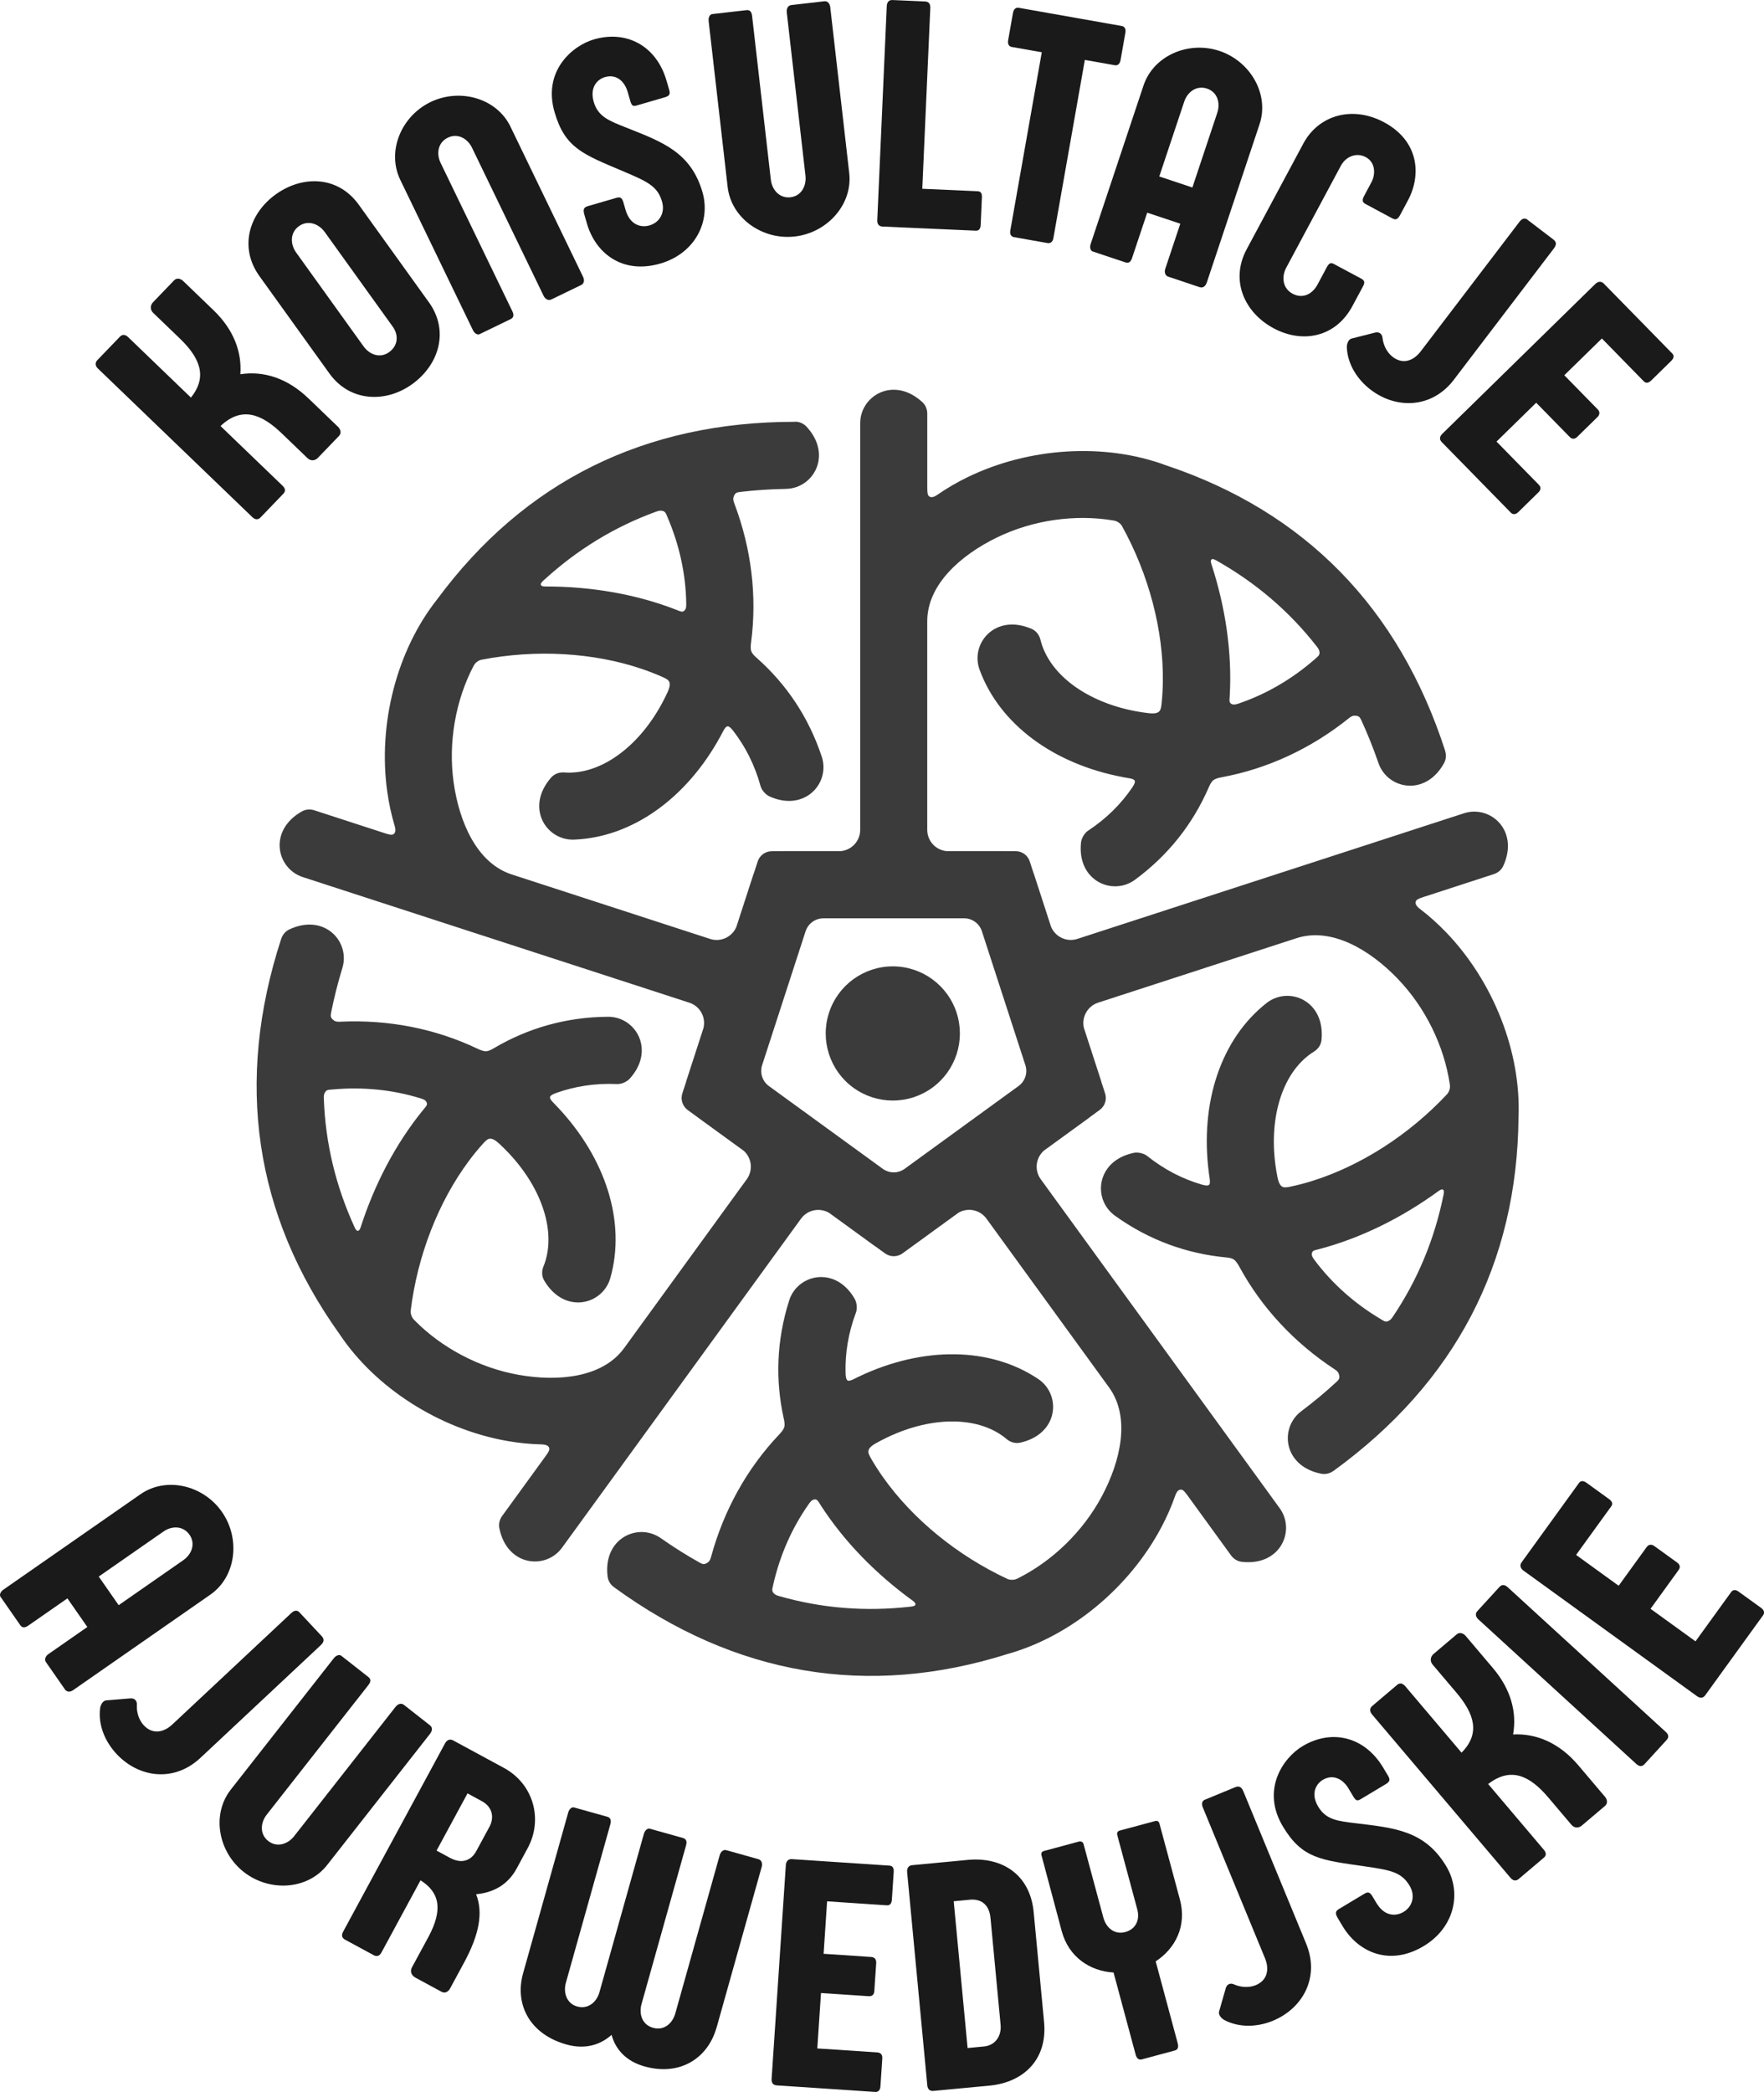
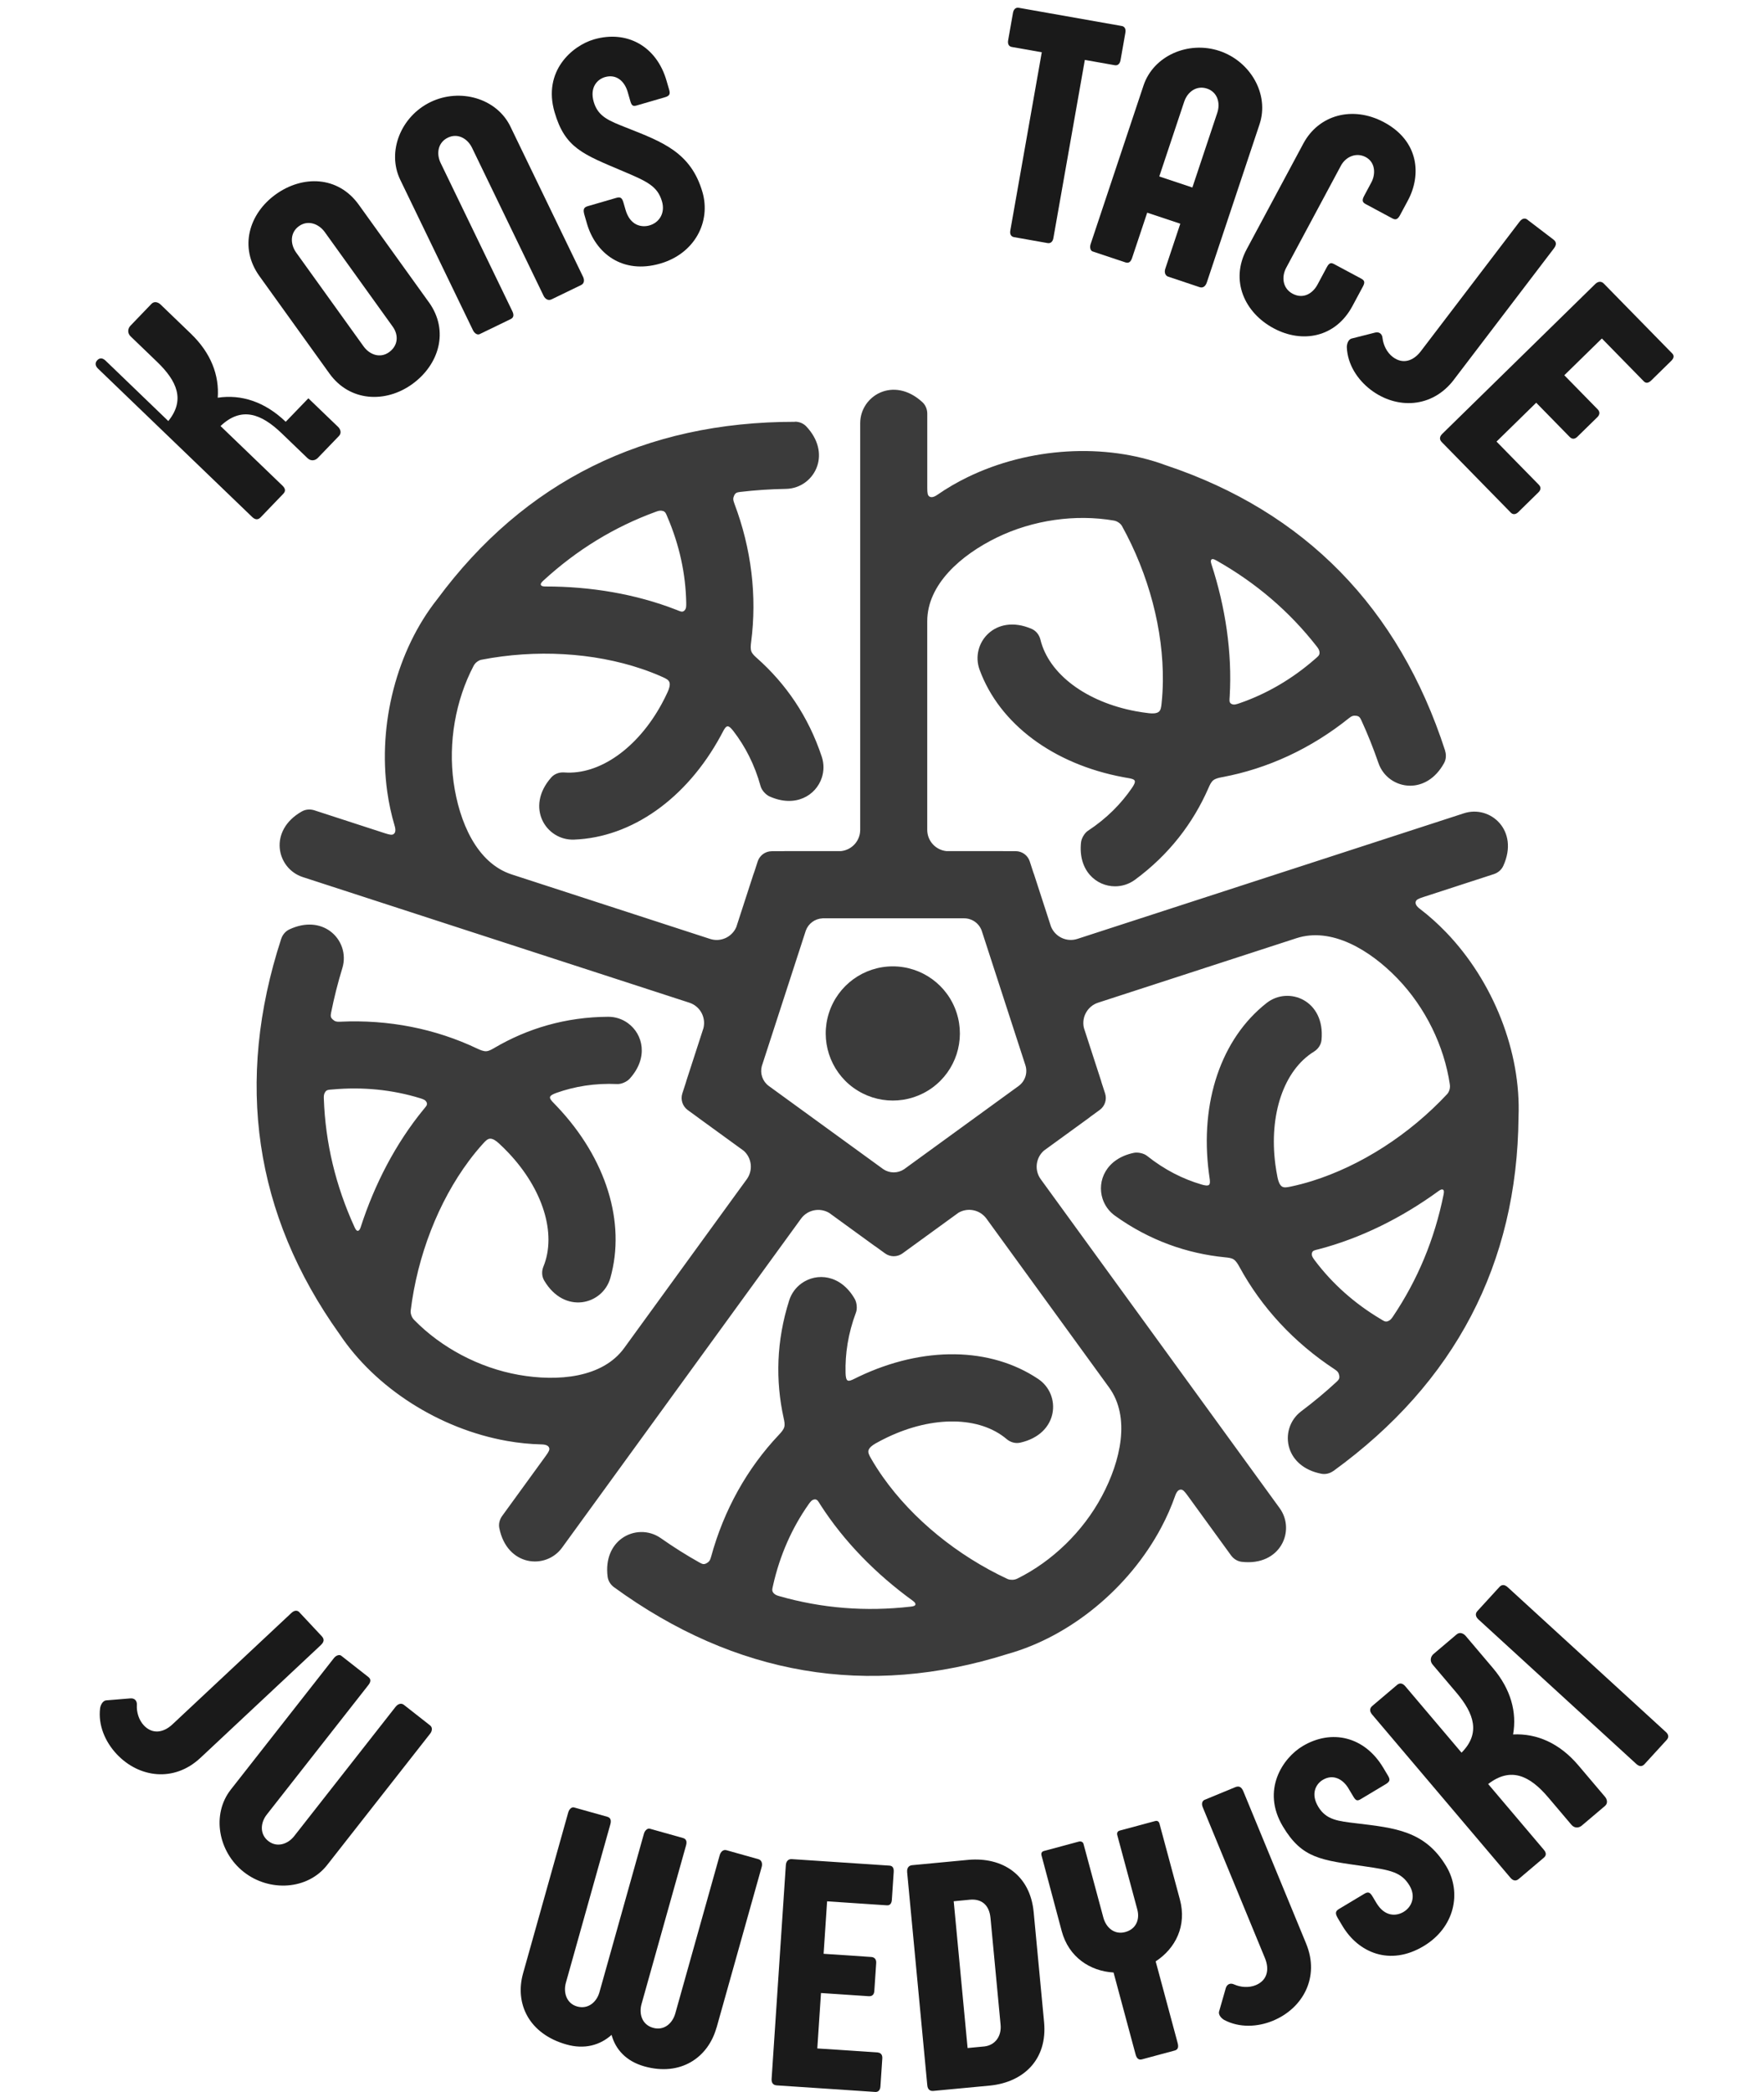
<svg xmlns="http://www.w3.org/2000/svg" id="Layer_2" data-name="Layer 2" viewBox="0 0 525.94 623.54">
  <g id="Layer_1-2" data-name="Layer 1">
    <g>
      <g>
-         <path d="M91.94,118.72l8.87,8.53c.63,.61,1.14,1.77,.26,2.69l-6.3,6.54c-.78,.81-2.05,1.08-3.11,.06l-7.67-7.38c-6.09-5.86-12-8.09-18.24-2.17l18.47,17.77c.84,.81,1.03,1.6,.25,2.41l-6.77,7.04c-.78,.81-1.64,.72-2.49-.09L29.23,109.88c-.85-.81-.97-1.74-.22-2.52l6.74-7c.78-.81,1.65-.65,2.49,.16l18.68,17.98c5.09-6.28,2.6-11.93-3.35-17.65l-7.88-7.58c-1.06-1.01-.84-2.37-.06-3.18l6.26-6.51c.91-.95,2.1-.42,2.73,.19l9.04,8.7c5.98,5.76,8.49,12.37,8,19.08,6.99-1.07,14.04,1.18,20.27,7.17Z" fill="#1a1a1a" />
+         <path d="M91.94,118.72l8.87,8.53c.63,.61,1.14,1.77,.26,2.69l-6.3,6.54c-.78,.81-2.05,1.08-3.11,.06l-7.67-7.38c-6.09-5.86-12-8.09-18.24-2.17l18.47,17.77c.84,.81,1.03,1.6,.25,2.41l-6.77,7.04c-.78,.81-1.64,.72-2.49-.09L29.23,109.88c-.85-.81-.97-1.74-.22-2.52c.78-.81,1.65-.65,2.49,.16l18.68,17.98c5.09-6.28,2.6-11.93-3.35-17.65l-7.88-7.58c-1.06-1.01-.84-2.37-.06-3.18l6.26-6.51c.91-.95,2.1-.42,2.73,.19l9.04,8.7c5.98,5.76,8.49,12.37,8,19.08,6.99-1.07,14.04,1.18,20.27,7.17Z" fill="#1a1a1a" />
        <path d="M127.86,90.07c6.18,8.6,2.99,18.71-4.98,24.44-7.93,5.7-18.59,5.25-24.64-3.15l-20.89-29.06c-6.18-8.6-3.07-18.66,4.86-24.36,7.97-5.73,18.54-5.57,24.75,3.07l20.89,29.06Zm-39.53-14.75l20.06,27.91c1.8,2.5,4.93,3.67,7.62,1.74,2.73-1.97,2.87-5.13,1.07-7.62l-20.23-28.15c-1.82-2.54-5.06-3.7-7.72-1.79-2.7,1.94-2.63,5.38-.8,7.91Z" fill="#1a1a1a" />
        <path d="M164.34,89.26c-.88,.43-1.81-.15-2.26-1.08l-21.34-44.13c-1.34-2.77-4.27-4.45-7.21-3.02-2.99,1.45-3.49,4.78-2.15,7.55l21.37,44.18c.47,.97,.52,1.86-.49,2.35l-9.27,4.49c-.66,.32-1.53-.24-1.97-1.16l-21.68-44.84c-4.08-8.44,.23-18.93,9.02-23.18,8.79-4.25,19.74-1.14,23.82,7.3l21.66,44.79c.43,.88,.41,1.97-.56,2.44l-8.92,4.32Z" fill="#1a1a1a" />
        <path d="M187.15,27.42c-.94-3.24-3.4-5.42-6.78-4.44-2.34,.68-4.59,3.11-3.35,7.38,1.29,4.46,4.65,5.67,9.76,7.7,10.74,4.25,19.21,7.34,22.66,19.2,2.54,8.77-2.22,18.29-12.58,21.3-11.3,3.28-19.3-3.09-21.86-11.91l-.72-2.48c-.46-1.59-.37-2.33,.94-2.71l8.53-2.48c1.31-.38,1.74,.05,2.15,1.46l.61,2.11c1.36,4.69,4.75,5.33,7.14,4.64,2.95-.86,4.72-3.71,3.73-7.13-1.32-4.55-4.37-5.95-11.5-8.97-12.11-5.13-17.42-6.94-20.54-17.68-3.54-12.19,5.2-19.76,11.76-21.67,9.71-2.82,18.61,1.92,21.62,12.29l.78,2.67c.38,1.31,.19,1.88-1.31,2.31l-8.4,2.44c-1.17,.34-1.5-.08-1.88-1.39l-.76-2.63Z" fill="#1a1a1a" />
-         <path d="M234.59,3.63c-.12-1.02,.31-2,1.33-2.12l9.85-1.13c1.07-.12,1.66,.79,1.77,1.76l5.66,49.44c1.07,9.32-6.52,17.8-16.22,18.91-9.7,1.11-18.96-5.45-20.03-14.76l-5.67-49.49c-.12-1.02,.37-1.96,1.05-2.04l10.24-1.17c1.16-.13,1.56,.71,1.67,1.73l5.58,48.76c.35,3.06,2.56,5.65,5.86,5.28,3.25-.37,4.82-3.4,4.47-6.46l-5.58-48.71Z" fill="#1a1a1a" />
-         <path d="M263.14,67.53c-1.12-.05-1.63-.76-1.58-1.93l2.83-63.76c.05-1.17,.62-1.88,1.69-1.83l9.76,.43c1.12,.05,1.58,.8,1.53,1.97l-2.39,53.86,16.49,.73c.88,.04,1.34,.55,1.29,1.72l-.37,8.34c-.05,1.17-.57,1.73-1.44,1.7l-27.81-1.23Z" fill="#1a1a1a" />
        <path d="M323.45,17.85l-9.39,53.17c-.2,1.11-.92,1.57-1.69,1.44l-10.05-1.78c-.82-.14-1.29-.82-1.1-1.93l9.39-53.17-8.94-1.58c-.82-.14-1.29-.82-1.09-1.98l1.44-8.17c.2-1.15,.89-1.68,1.71-1.53l30.72,5.43c.82,.14,1.29,.82,1.09,1.98l-1.45,8.22c-.21,1.15-.88,1.63-1.7,1.49l-8.94-1.58Z" fill="#1a1a1a" />
        <path d="M359.79,84.24c-.31,.93-1.03,1.71-2.1,1.36l-9.4-3.14c-.93-.31-1.19-1.38-.86-2.35l4.48-13.43-9.87-3.29-4.5,13.48c-.34,1.02-.88,1.71-1.99,1.34l-9.77-3.26c-.69-.23-.93-1.24-.6-2.21l15.76-47.25c2.97-8.89,13.37-13.4,22.64-10.31,9.26,3.09,14.93,12.96,11.96,21.85l-15.74,47.2Zm-14.15-31.64l9.87,3.29,7.43-22.28c.97-2.92,.05-6.16-3.06-7.2-3.15-1.05-5.84,.99-6.81,3.91l-7.43,22.28Z" fill="#1a1a1a" />
        <path d="M417.53,63.94c-.71,1.33-1.27,1.76-2.39,1.16l-8-4.29c-1.03-.55-1.06-1.23-.41-2.44l2.14-4c1.36-2.54,1.18-6.02-1.67-7.54-2.8-1.5-5.96-.15-7.41,2.56l-16.31,30.43c-1.45,2.71-1.07,6.13,1.9,7.72,3.14,1.68,5.98,0,7.44-2.72l2.74-5.12c.69-1.29,1.2-1.52,2.19-.99l8.05,4.31c.99,.53,1.26,1.06,.57,2.35l-3.14,5.85c-5,9.34-14.89,11.24-23.49,6.63-8.65-4.63-13.05-14.2-8.05-23.54l16.91-31.54c4.57-8.52,14.67-11.36,24.05-6.33,10.46,5.6,11.18,15.74,7.12,23.31l-2.24,4.17Z" fill="#1a1a1a" />
        <path d="M433.49,113.17c-6.51,8.54-17.09,8.89-24.82,3-3.92-2.99-6.9-7.53-7.11-12.66-.02-.69,.28-2.3,1.43-2.6l7.01-1.78c.61-.15,1.14-.05,1.53,.25,.39,.3,.63,.79,.68,1.44,.24,2.02,1.27,4.22,3.05,5.58,3.03,2.31,6.18,1.15,8.34-1.68l29.48-38.67c.89-1.17,1.79-.97,2.21-.65l7.84,5.98c1.01,.77,.98,1.61,.12,2.73l-29.77,39.06Z" fill="#1a1a1a" />
        <path d="M458.88,144.59c.55,.56,.61,1.39-.2,2.17l-6,5.88c-.84,.82-1.67,.74-2.21,.18l-20.6-21.04c-.79-.8-.67-1.67,.16-2.48l45.6-44.65c.84-.82,1.8-.88,2.52-.15l20.43,20.86c.61,.63,.54,1.39-.34,2.24l-5.93,5.81c-.84,.82-1.6,.88-2.21,.25l-12.5-12.77-11.2,10.96,9.98,10.19c.58,.59,.74,1.46-.13,2.31l-5.97,5.84c-.84,.82-1.63,.71-2.28,.04l-9.98-10.19-11.83,11.58,12.68,12.94Z" fill="#1a1a1a" />
      </g>
      <g>
        <path d="M431.09,277.82c-2.46-2.55-5.05-4.86-7.75-6.92-1-.76-1.43-1.47-1.24-2.14,.17-.6,.77-.89,2.27-1.38l21.01-6.83c1.23-.4,2.28-1.27,2.82-2.45,4.84-10.56-3.87-18.24-11.72-15.69l-51.3,16.67s-.07,.02-.1,.03l-63.85,20.74c-3.22,1.05-6.66-.61-7.89-3.71l-5.04-15.53c-.06-.19-.13-.37-.21-.56l-1.07-3.3c-.59-1.82-2.29-3.05-4.2-3.05h-3.57c-.17,0-.33-.02-.5-.02h-16.62c-3.19-.35-5.67-3.05-5.67-6.33v-62.18c0-10.98,10.07-19.75,20.75-24.95,10.81-5.26,23.47-7.01,34.83-5.07,.58,.1,1.04,.3,1.45,.58,.42,.29,.79,.62,1.03,1.06,7.98,14.4,12.39,31.04,12.19,46.38-.03,2.08-.14,4.29-.39,6.59-.11,1.02-.23,2-.9,2.46-.67,.46-1.77,.49-2.89,.36-1.31-.15-2.62-.35-3.92-.59-14.71-2.75-25.89-11.04-28.4-21.32-.35-1.43-1.29-2.65-2.64-3.23-10.87-4.7-18.37,4.38-15.5,12.19,5.92,16.15,21.95,28.12,42.87,32.03,.47,.09,.94,.17,1.41,.25,.93,.15,1.81,.35,1.98,.83s-.26,1.28-.83,2.11c-3.21,4.68-7.48,9.07-13.13,12.78-1.02,.67-1.93,2.25-2.06,3.46-.9,8.41,4.56,13.09,10.15,13.09,2.06,0,4.13-.63,5.92-1.94,10.2-7.5,17.37-16.92,21.95-27.41,.39-.89,.78-1.76,1.43-2.27,.65-.51,1.63-.73,2.6-.91,13.55-2.52,26.5-8.5,37.78-17.55,.84-.67,1.35-.87,2.22-.75,.85,.11,1.13,.48,1.55,1.39,1.86,4.04,3.55,8.27,5.08,12.7,1.43,4.15,5.3,6.75,9.46,6.75,3.64,0,7.5-2.01,10.1-6.73,.61-1.11,.7-2.45,.31-3.66l.02-.02c-13.8-42.61-41.82-71.25-83.24-85.09-.02,0-.04-.01-.06-.02-18.13-6.72-40.73-5.38-59.11,3.57-3.19,1.55-6.18,3.3-8.97,5.23-1.04,.72-1.84,.9-2.42,.51-.51-.35-.61-1.01-.61-2.58v-22.09c0-1.3-.5-2.56-1.46-3.44-8.55-7.87-18.54-1.95-18.54,6.3v121.18c0,3.28-2.48,5.98-5.67,6.33h-16.65c-.29,0-.58,.02-.87,.04h-3.17c-1.91,0-3.61,1.23-4.2,3.05l-1.03,3.18c-.08,.21-.17,.43-.24,.64l-5.11,15.74c-1.29,2.99-4.66,4.56-7.82,3.53l-59.14-19.22c-10.44-3.39-15.67-15.68-17.32-27.45-1.66-11.9,.59-24.49,5.94-34.69,.27-.52,.6-.9,1-1.2,.41-.31,.83-.56,1.33-.65,16.16-3.14,33.35-2.19,47.88,2.74,1.97,.67,4.04,1.46,6.15,2.41,.94,.42,1.83,.83,2.06,1.61,.23,.78-.08,1.83-.55,2.86-.55,1.2-1.14,2.38-1.78,3.55-7.16,13.14-18.5,21.21-29.05,20.42-1.47-.11-2.92,.41-3.89,1.51-7.83,8.89-1.51,18.82,6.8,18.51,17.19-.64,33.53-12.18,43.71-30.88,.23-.42,.45-.84,.67-1.26,.43-.83,.9-1.61,1.41-1.63s1.13,.64,1.75,1.44c3.46,4.5,6.31,9.92,8.1,16.43,.32,1.18,1.54,2.53,2.66,3.03,7.72,3.46,13.86-.29,15.59-5.61,.64-1.96,.68-4.13-.02-6.23-3.98-12.02-10.72-21.75-19.28-29.35-.73-.65-1.44-1.28-1.72-2.06-.28-.78-.19-1.78-.06-2.76,1.79-13.67,.1-27.83-5.02-41.35-.38-1.01-.41-1.55-.03-2.35,.37-.78,.81-.93,1.8-1.05,4.42-.52,8.96-.83,13.65-.91,4.38-.08,8.06-2.96,9.34-6.91,1.13-3.47,.41-7.76-3.28-11.69-.87-.93-2.12-1.43-3.39-1.43v.04c-44.79-.04-80.68,17.76-106.65,52.87,0,.02-.02,.04-.04,.05-12,15.17-17.7,37.08-14.87,57.32,.49,3.51,1.23,6.9,2.2,10.15,.36,1.21,.29,2.03-.26,2.46-.49,.38-1.15,.26-2.65-.22l-21.01-6.83c-1.23-.4-2.59-.31-3.72,.32-10.12,5.7-7.59,17.03,.26,19.58l51.3,16.67s.07,.02,.1,.03l63.85,20.74c3.2,1.04,5,4.36,4.21,7.57l-5.06,15.59c-.05,.16-.09,.33-.14,.5l-1.1,3.39c-.59,1.82,.06,3.81,1.6,4.94l3.02,2.2c.09,.07,.17,.14,.26,.2l13.45,9.77c2.39,2.16,2.81,5.8,.88,8.47l-36.55,50.31c-6.45,8.88-19.75,10.06-31.45,7.99-11.83-2.1-23.11-8.13-31.16-16.37-.41-.42-.67-.85-.83-1.32-.17-.48-.27-.96-.21-1.46,2.01-16.34,8.23-32.4,17.4-44.69,1.24-1.67,2.64-3.39,4.19-5.1,.69-.76,1.36-1.48,2.17-1.46,.81,.02,1.72,.64,2.55,1.41,.97,.89,1.91,1.82,2.82,2.78,10.29,10.87,14.45,24.15,10.44,33.94-.56,1.36-.51,2.9,.24,4.17,6.03,10.2,17.43,7.25,19.71-.75,4.7-16.55-1.23-35.65-15.86-51.11-.33-.35-.66-.69-.99-1.03-.66-.67-1.26-1.35-1.12-1.84,.14-.49,.96-.88,1.91-1.22,5.35-1.9,11.38-2.94,18.13-2.63,1.22,.06,2.88-.68,3.7-1.59,5.68-6.27,4.01-13.27-.52-16.56-1.66-1.21-3.71-1.92-5.93-1.9-12.66,.07-24,3.48-33.87,9.27-.84,.49-1.66,.97-2.49,1-.83,.02-1.75-.37-2.64-.79-12.44-5.92-26.43-8.7-40.88-8.01-1.07,.05-1.6-.09-2.24-.7-.62-.59-.64-1.05-.44-2.04,.87-4.36,1.98-8.78,3.35-13.26,1.28-4.19-.32-8.58-3.68-11.02-2.95-2.14-7.25-2.78-12.13-.49-1.15,.54-2.01,1.57-2.41,2.78h-.01c-13.88,42.58-8.04,82.22,17.33,117.77,.01,.02,.03,.03,.04,.05,10.72,16.1,29.79,28.29,49.92,31.86,3.49,.62,6.94,.96,10.33,1.04,1.26,.03,2.02,.35,2.26,1.01,.21,.58-.1,1.17-1.03,2.45l-12.98,17.87c-.76,1.05-1.1,2.37-.84,3.64,2.29,11.39,13.86,12.48,18.71,5.8l31.71-43.64s.04-.06,.06-.09l39.46-54.31c1.95-2.69,5.61-3.4,8.41-1.73l13.35,9.7c.19,.14,.39,.27,.58,.39l2.73,1.98c1.55,1.12,3.64,1.12,5.19,0l16.7-12.13c2.79-1.62,6.4-.89,8.34,1.77l36.55,50.31c6.45,8.88,3.47,21.9-2.12,32.38-5.65,10.61-14.87,19.47-25.19,24.58-.53,.26-1.02,.37-1.51,.38-.51,0-1-.04-1.46-.25-14.92-6.96-28.27-17.83-37.13-30.36-1.2-1.7-2.41-3.56-3.56-5.56-.51-.89-.99-1.75-.72-2.52s1.14-1.43,2.13-1.99c1.15-.65,2.32-1.25,3.52-1.82,13.52-6.43,27.43-6.28,35.51,.56,1.12,.95,2.6,1.38,4.04,1.06,11.56-2.59,12.29-14.34,5.38-18.97-14.28-9.58-34.29-9.85-53.51-.71-.43,.2-.86,.41-1.28,.63-.84,.42-1.67,.78-2.09,.49-.42-.29-.54-1.18-.57-2.2-.15-5.68,.73-11.73,3.11-18.06,.43-1.14,.24-2.95-.37-4.01-4.21-7.34-11.38-7.91-15.91-4.62-1.66,1.21-2.97,2.94-3.64,5.05-3.84,12.06-4.11,23.9-1.65,35.08,.21,.95,.41,1.88,.18,2.68-.23,.79-.89,1.55-1.57,2.27-9.48,10-16.44,22.45-20.25,36.4-.28,1.04-.58,1.5-1.36,1.92-.76,.41-1.2,.28-2.08-.21-3.88-2.17-7.74-4.6-11.57-7.29-3.59-2.51-8.26-2.34-11.62,.1-2.95,2.14-4.89,6.04-4.22,11.38,.16,1.26,.87,2.4,1.9,3.15h0c36.21,26.36,75.71,33.06,117.36,19.91,.02,0,.04-.02,.06-.02,18.62-5.22,36.11-19.59,45.72-37.63,1.67-3.13,3.06-6.3,4.18-9.51,.42-1.19,.96-1.81,1.66-1.84,.62-.02,1.08,.46,2.01,1.73l12.98,17.87c.76,1.05,1.91,1.78,3.2,1.93,11.54,1.34,16.15-9.32,11.3-16l-31.71-43.64s-.04-.06-.06-.09l-39.46-54.31c-1.95-2.69-1.5-6.37,.94-8.52l13.39-9.73c.21-.15,.4-.31,.6-.47l2.65-1.93c1.55-1.12,2.2-3.12,1.6-4.94l-1.04-3.2c-.05-.21-.11-.43-.18-.64l-5.09-15.67c-.75-3.2,1.05-6.48,4.23-7.52l59.14-19.22c10.44-3.39,21.89,3.47,30.14,12.03,8.34,8.65,13.92,20.16,15.59,31.56,.09,.59,.04,1.08-.1,1.56-.15,.49-.35,.94-.69,1.31-11.23,12.04-25.7,21.37-40.34,25.93-1.99,.62-4.13,1.19-6.39,1.66-1.01,.21-1.97,.4-2.61-.09-.64-.49-1.01-1.53-1.24-2.64-.26-1.29-.48-2.6-.65-3.91-1.93-14.84,2.5-28.03,11.51-33.6,1.25-.77,2.12-2.05,2.26-3.51,1.11-11.8-9.84-16.12-16.38-10.98-13.53,10.62-19.96,29.56-17.21,50.67,.06,.47,.13,.94,.2,1.41,.14,.93,.22,1.83-.18,2.14s-1.29,.15-2.26-.14c-5.45-1.61-10.93-4.32-16.21-8.53-.95-.76-2.74-1.14-3.93-.89-8.28,1.74-11.04,8.38-9.31,13.7,.64,1.96,1.88,3.73,3.68,5.03,10.29,7.38,21.46,11.29,32.85,12.41,.97,.1,1.92,.19,2.6,.66,.68,.47,1.2,1.33,1.67,2.19,6.59,12.11,16.27,22.57,28.36,30.51,.9,.59,1.24,1.01,1.4,1.88,.16,.85-.11,1.23-.84,1.91-3.26,3.02-6.77,5.94-10.51,8.75-3.5,2.64-4.78,7.13-3.5,11.08,1.13,3.47,4.23,6.51,9.52,7.53,1.25,.24,2.55-.09,3.58-.84v.02c36.25-26.29,54.82-61.79,55.2-105.46v-.07c.79-19.32-7.47-40.4-21.66-55.11Zm-69.86-111.07c.28-.22,.7-.11,1.45,.32,11.81,6.67,21.75,15.17,29.9,25.6,.5,.64,.84,1.15,.84,1.94s-.63,1.19-1.27,1.76h0c-6.85,6.01-14.55,10.49-22.68,13.27-.83,.27-1.58,.57-2.33,.16-.76-.41-.55-1.22-.5-2.24,.76-13.06-1.27-26.59-5.46-39.42-.25-.78-.2-1.19,.04-1.39Zm-199.22,6.3c9.99-9.17,21.15-16,33.58-20.53,.77-.28,1.35-.44,2.11-.2s.94,.96,1.28,1.75h0c3.6,8.38,5.48,17.09,5.62,25.68,0,.87,.06,1.68-.57,2.27-.63,.59-1.33,.15-2.28-.22-12.18-4.76-25.68-7.01-39.18-6.99-.82,0-1.19-.17-1.31-.47-.12-.33,.11-.7,.75-1.29Zm-54.47,192.72c-.25,.78-.53,1.08-.85,1.1-.35,.02-.63-.32-.99-1.11-5.63-12.33-8.68-25.06-9.15-38.28-.03-.82,0-1.42,.46-2.07s1.2-.59,2.06-.67h0c9.07-.84,17.94,.07,26.15,2.59,.83,.27,1.61,.46,1.98,1.24,.37,.78-.27,1.31-.91,2.1-8.29,10.12-14.6,22.26-18.75,35.1Zm165.39,112.51c-.1,.34-.5,.5-1.36,.6-13.47,1.55-26.51,.51-39.24-3.13-.78-.22-1.36-.44-1.82-1.08-.46-.64-.19-1.33,0-2.17h-.01c2-8.89,5.61-17.04,10.55-24.07,.51-.71,.94-1.39,1.79-1.5s1.17,.66,1.72,1.52c7.06,11.01,16.66,20.77,27.59,28.68,.66,.48,.86,.84,.78,1.15Zm-27.7-204.56h42.23c2.38,0,4.49,1.52,5.26,3.75l13,40.03c.73,2.24-.04,4.67-1.9,6.11l-34.28,24.91c-1.86,1.24-4.29,1.24-6.15,0l-34.19-24.84c-1.84-1.36-2.64-3.7-2.07-5.89l13.12-40.4c.77-2.12,2.73-3.56,4.98-3.66Zm185.17,82.37c-2.69,13.29-7.71,25.37-15.1,36.35-.46,.68-.84,1.15-1.59,1.4s-1.32-.23-2.06-.67h0c-7.83-4.65-14.47-10.6-19.63-17.47-.51-.7-1.03-1.32-.87-2.17,.16-.85,.99-.91,1.97-1.16,12.65-3.31,24.9-9.42,35.8-17.37,.66-.48,1.07-.56,1.33-.39,.3,.2,.32,.63,.15,1.48Z" fill="#3b3b3b" />
        <path d="M254.44,324.22c7.01,5.09,16.5,5.09,23.51,0h0c7.01-5.09,9.94-14.12,7.26-22.36-2.68-8.24-10.36-13.82-19.02-13.82s-16.34,5.58-19.02,13.82c-2.68,8.24,.26,17.27,7.26,22.36Z" fill="#3b3b3b" />
      </g>
      <g>
-         <path d="M21.87,503.74c-.8,.56-1.85,.75-2.5-.17l-5.66-8.13c-.56-.8-.13-1.81,.71-2.4l11.62-8.09-5.94-8.53-11.66,8.11c-.88,.61-1.73,.85-2.4-.12L.16,475.96c-.42-.6,0-1.54,.84-2.13l40.87-28.44c7.69-5.35,18.73-2.74,24.31,5.27,5.58,8.01,4.22,19.31-3.48,24.66l-40.83,28.41Zm7.57-33.82l5.94,8.53,19.27-13.41c2.52-1.76,3.72-4.91,1.85-7.59-1.9-2.72-5.27-2.7-7.79-.94l-19.27,13.41Z" fill="#1a1a1a" />
        <path d="M59.73,523.98c-7.84,7.34-18.33,5.93-24.97-1.17-3.37-3.6-5.56-8.58-4.91-13.67,.09-.69,.66-2.22,1.84-2.32l7.21-.59c.62-.05,1.14,.14,1.47,.5,.33,.36,.49,.88,.43,1.53-.1,2.03,.55,4.37,2.08,6.01,2.6,2.78,5.91,2.16,8.51-.27l35.5-33.24c1.07-1,1.92-.66,2.29-.27l6.74,7.2c.87,.93,.7,1.75-.33,2.72l-35.86,33.58Z" fill="#1a1a1a" />
        <path d="M117.97,508.72c.63-.81,1.63-1.2,2.44-.57l7.8,6.12c.85,.66,.63,1.73,.02,2.5l-30.71,39.15c-5.79,7.38-17.14,8.09-24.83,2.06-7.68-6.03-9.66-17.2-3.87-24.57l30.74-39.19c.63-.81,1.64-1.14,2.17-.71l8.11,6.36c.92,.72,.61,1.6-.02,2.4l-30.29,38.61c-1.9,2.42-2.15,5.83,.46,7.87,2.57,2.02,5.82,.96,7.72-1.46l30.26-38.58Z" fill="#1a1a1a" />
-         <path d="M123.76,589.39c-.99-.53-1.63-1.71-.93-3l4.86-8.97c4.49-8.29,3.36-13.39-2.31-16.96l-11.65,21.51c-.53,.99-1.33,1.33-2.28,.82l-8.59-4.65c-.99-.54-1.09-1.37-.56-2.36l30.4-56.16c.56-1.03,1.46-1.37,2.37-.88l15.16,8.21c8.85,4.79,11.73,15.35,7.11,23.89l-3.32,6.14c-2.77,5.11-7.33,7.19-12.07,7.63,2.1,5.36,1.06,11.79-3.59,20.38l-4.18,7.73c-.42,.77-1.36,1.59-2.52,.97l-7.9-4.28Zm22.12-44.77c1.67-3.09,.77-6.14-2.2-7.74l-4.29-2.33-9.23,17.05,3.99,2.16c3.44,1.86,6.28,.9,7.86-2.02l3.86-7.13Z" fill="#1a1a1a" />
        <path d="M213.63,604.36c-2.53,9.03-10.78,14.57-21.5,11.56-5.41-1.52-8.59-5-9.79-9.39-3.45,3.09-8.07,4.38-13.43,2.87-11.23-3.15-15.49-12.21-12.95-21.23l13.46-47.94c.28-.99,1.03-1.69,1.74-1.49l9.92,2.78c1.08,.3,1.17,1.24,.9,2.23l-13.26,47.24c-.83,2.96,.24,6.2,3.34,7.07,3.29,.92,5.84-1.3,6.67-4.26l13.26-47.24c.28-.99,1.08-1.68,1.78-1.48l9.87,2.77c1.13,.32,1.17,1.24,.9,2.23l-13.26,47.24c-.83,2.96,.14,6.18,3.43,7.1,3.29,.92,5.79-1.31,6.63-4.28l13.25-47.19c.28-.99,1.04-1.73,1.99-1.47l9.54,2.68c1.03,.29,1.24,1.36,.98,2.3l-13.45,47.9Z" fill="#1a1a1a" />
        <path d="M261.76,611.8c.78,.05,1.38,.63,1.3,1.75l-.56,8.38c-.08,1.17-.75,1.66-1.53,1.61l-29.38-1.96c-1.12-.07-1.61-.79-1.53-1.96l4.24-63.69c.08-1.17,.76-1.86,1.78-1.79l29.14,1.94c.88,.06,1.33,.68,1.24,1.89l-.55,8.28c-.08,1.17-.6,1.72-1.48,1.66l-17.83-1.19-1.04,15.64,14.23,.95c.83,.06,1.53,.59,1.45,1.81l-.56,8.33c-.08,1.17-.74,1.61-1.67,1.55l-14.23-.95-1.1,16.52,18.08,1.2Z" fill="#1a1a1a" />
        <path d="M270.47,558c-.11-1.17,.45-1.96,1.47-2.05l16.87-1.6c10.07-.85,18.32,4.45,19.38,15.58l3.1,32.77c1.06,11.18-6.11,17.89-16.02,18.93l-16.97,1.6c-1.12,.1-1.72-.52-1.83-1.69l-6.01-63.54Zm18.01,52.45l5.06-.48c3.25-.4,5.1-3.13,4.79-6.44l-3.01-31.84c-.39-4.08-2.85-5.76-6.16-5.45l-4.81,.46,4.14,43.75Z" fill="#1a1a1a" />
        <path d="M351.12,608.98c.32,1.18,.12,1.94-.87,2.21l-9.76,2.63c-.99,.27-1.59-.28-1.91-1.46l-6.57-24.42c-7.09-.42-13.38-4.64-15.45-12.32l-6.02-22.55c-.17-.61,0-1.16,.7-1.35l10.37-2.79c.75-.2,1.31,.15,1.44,.67l5.92,21.97c.8,2.97,3.27,5.19,6.52,4.31,3.25-.88,4.4-3.76,3.6-6.73l-5.97-22.16c-.17-.61,.04-1.17,.75-1.36l10.56-2.84c.61-.17,1.09,.11,1.27,.77l6.08,22.58c2.12,7.87-1.28,14.6-7.21,18.48l6.56,24.37Z" fill="#1a1a1a" />
        <path d="M389.44,579.37c4.1,9.93-.94,19.24-9.92,22.95-4.56,1.88-9.99,2.16-14.52-.24-.61-.33-1.85-1.41-1.52-2.54l1.99-6.95c.18-.6,.53-1.01,.98-1.2,.45-.19,1-.15,1.59,.14,1.87,.81,4.28,1.03,6.36,.18,3.52-1.45,4.11-4.76,2.75-8.05l-18.54-44.96c-.56-1.35,.06-2.03,.56-2.24l9.12-3.76c1.17-.48,1.89-.04,2.43,1.27l18.73,45.41Z" fill="#1a1a1a" />
        <path d="M402.07,533.09c-1.73-2.89-4.67-4.37-7.68-2.57-2.09,1.25-3.65,4.17-1.36,7.99,2.38,3.98,5.93,4.3,11.39,4.96,11.47,1.38,20.45,2.21,26.79,12.81,4.69,7.83,2.51,18.25-6.75,23.79-10.09,6.05-19.45,1.92-24.17-5.96l-1.33-2.22c-.85-1.42-.95-2.16,.22-2.86l7.62-4.57c1.17-.7,1.7-.39,2.45,.86l1.13,1.89c2.51,4.19,5.95,3.95,8.09,2.67,2.64-1.58,3.62-4.79,1.79-7.84-2.43-4.06-5.74-4.64-13.4-5.75-13.02-1.88-18.61-2.28-24.36-11.88-6.52-10.89,0-20.43,5.86-23.94,8.67-5.19,18.48-2.88,24.03,6.38l1.43,2.39c.7,1.17,.66,1.77-.68,2.57l-7.5,4.49c-1.05,.63-1.47,.31-2.17-.86l-1.41-2.35Z" fill="#1a1a1a" />
        <path d="M470.59,526.19l7.96,9.39c.57,.67,.95,1.88-.01,2.7l-6.93,5.87c-.86,.73-2.15,.86-3.1-.26l-6.88-8.12c-5.46-6.44-11.12-9.27-17.93-4.01l16.57,19.56c.76,.89,.86,1.7,0,2.42l-7.45,6.31c-.86,.73-1.71,.55-2.47-.34l-41.26-48.68c-.76-.89-.78-1.83,.04-2.53l7.41-6.28c.86-.73,1.7-.48,2.46,.41l16.76,19.78c5.7-5.73,3.8-11.6-1.54-17.9l-7.07-8.34c-.95-1.12-.6-2.44,.26-3.17l6.89-5.84c1.01-.85,2.13-.21,2.7,.46l8.11,9.57c5.37,6.33,7.19,13.17,6.02,19.79,7.06-.35,13.85,2.6,19.44,9.19Z" fill="#1a1a1a" />
        <path d="M496.63,516.19c.86,.79,1.04,1.61,.28,2.44l-6.59,7.2c-.76,.83-1.59,.73-2.46-.06l-47.07-43.08c-.86-.79-1.01-1.72-.32-2.47l6.59-7.2c.76-.83,1.63-.69,2.49,.1l47.07,43.08Z" fill="#1a1a1a" />
-         <path d="M516.13,474.54c.46-.63,1.27-.83,2.18-.17l6.81,4.92c.95,.69,1.01,1.52,.56,2.15l-17.26,23.86c-.66,.91-1.53,.94-2.48,.26l-51.71-37.41c-.95-.69-1.17-1.63-.57-2.46l17.11-23.66c.52-.71,1.28-.76,2.27-.05l6.73,4.87c.95,.69,1.14,1.43,.62,2.14l-10.48,14.48,12.7,9.19,8.36-11.55c.49-.67,1.31-.98,2.3-.26l6.77,4.89c.95,.69,.97,1.49,.43,2.24l-8.36,11.55,13.41,9.7,10.62-14.68Z" fill="#1a1a1a" />
      </g>
    </g>
  </g>
</svg>